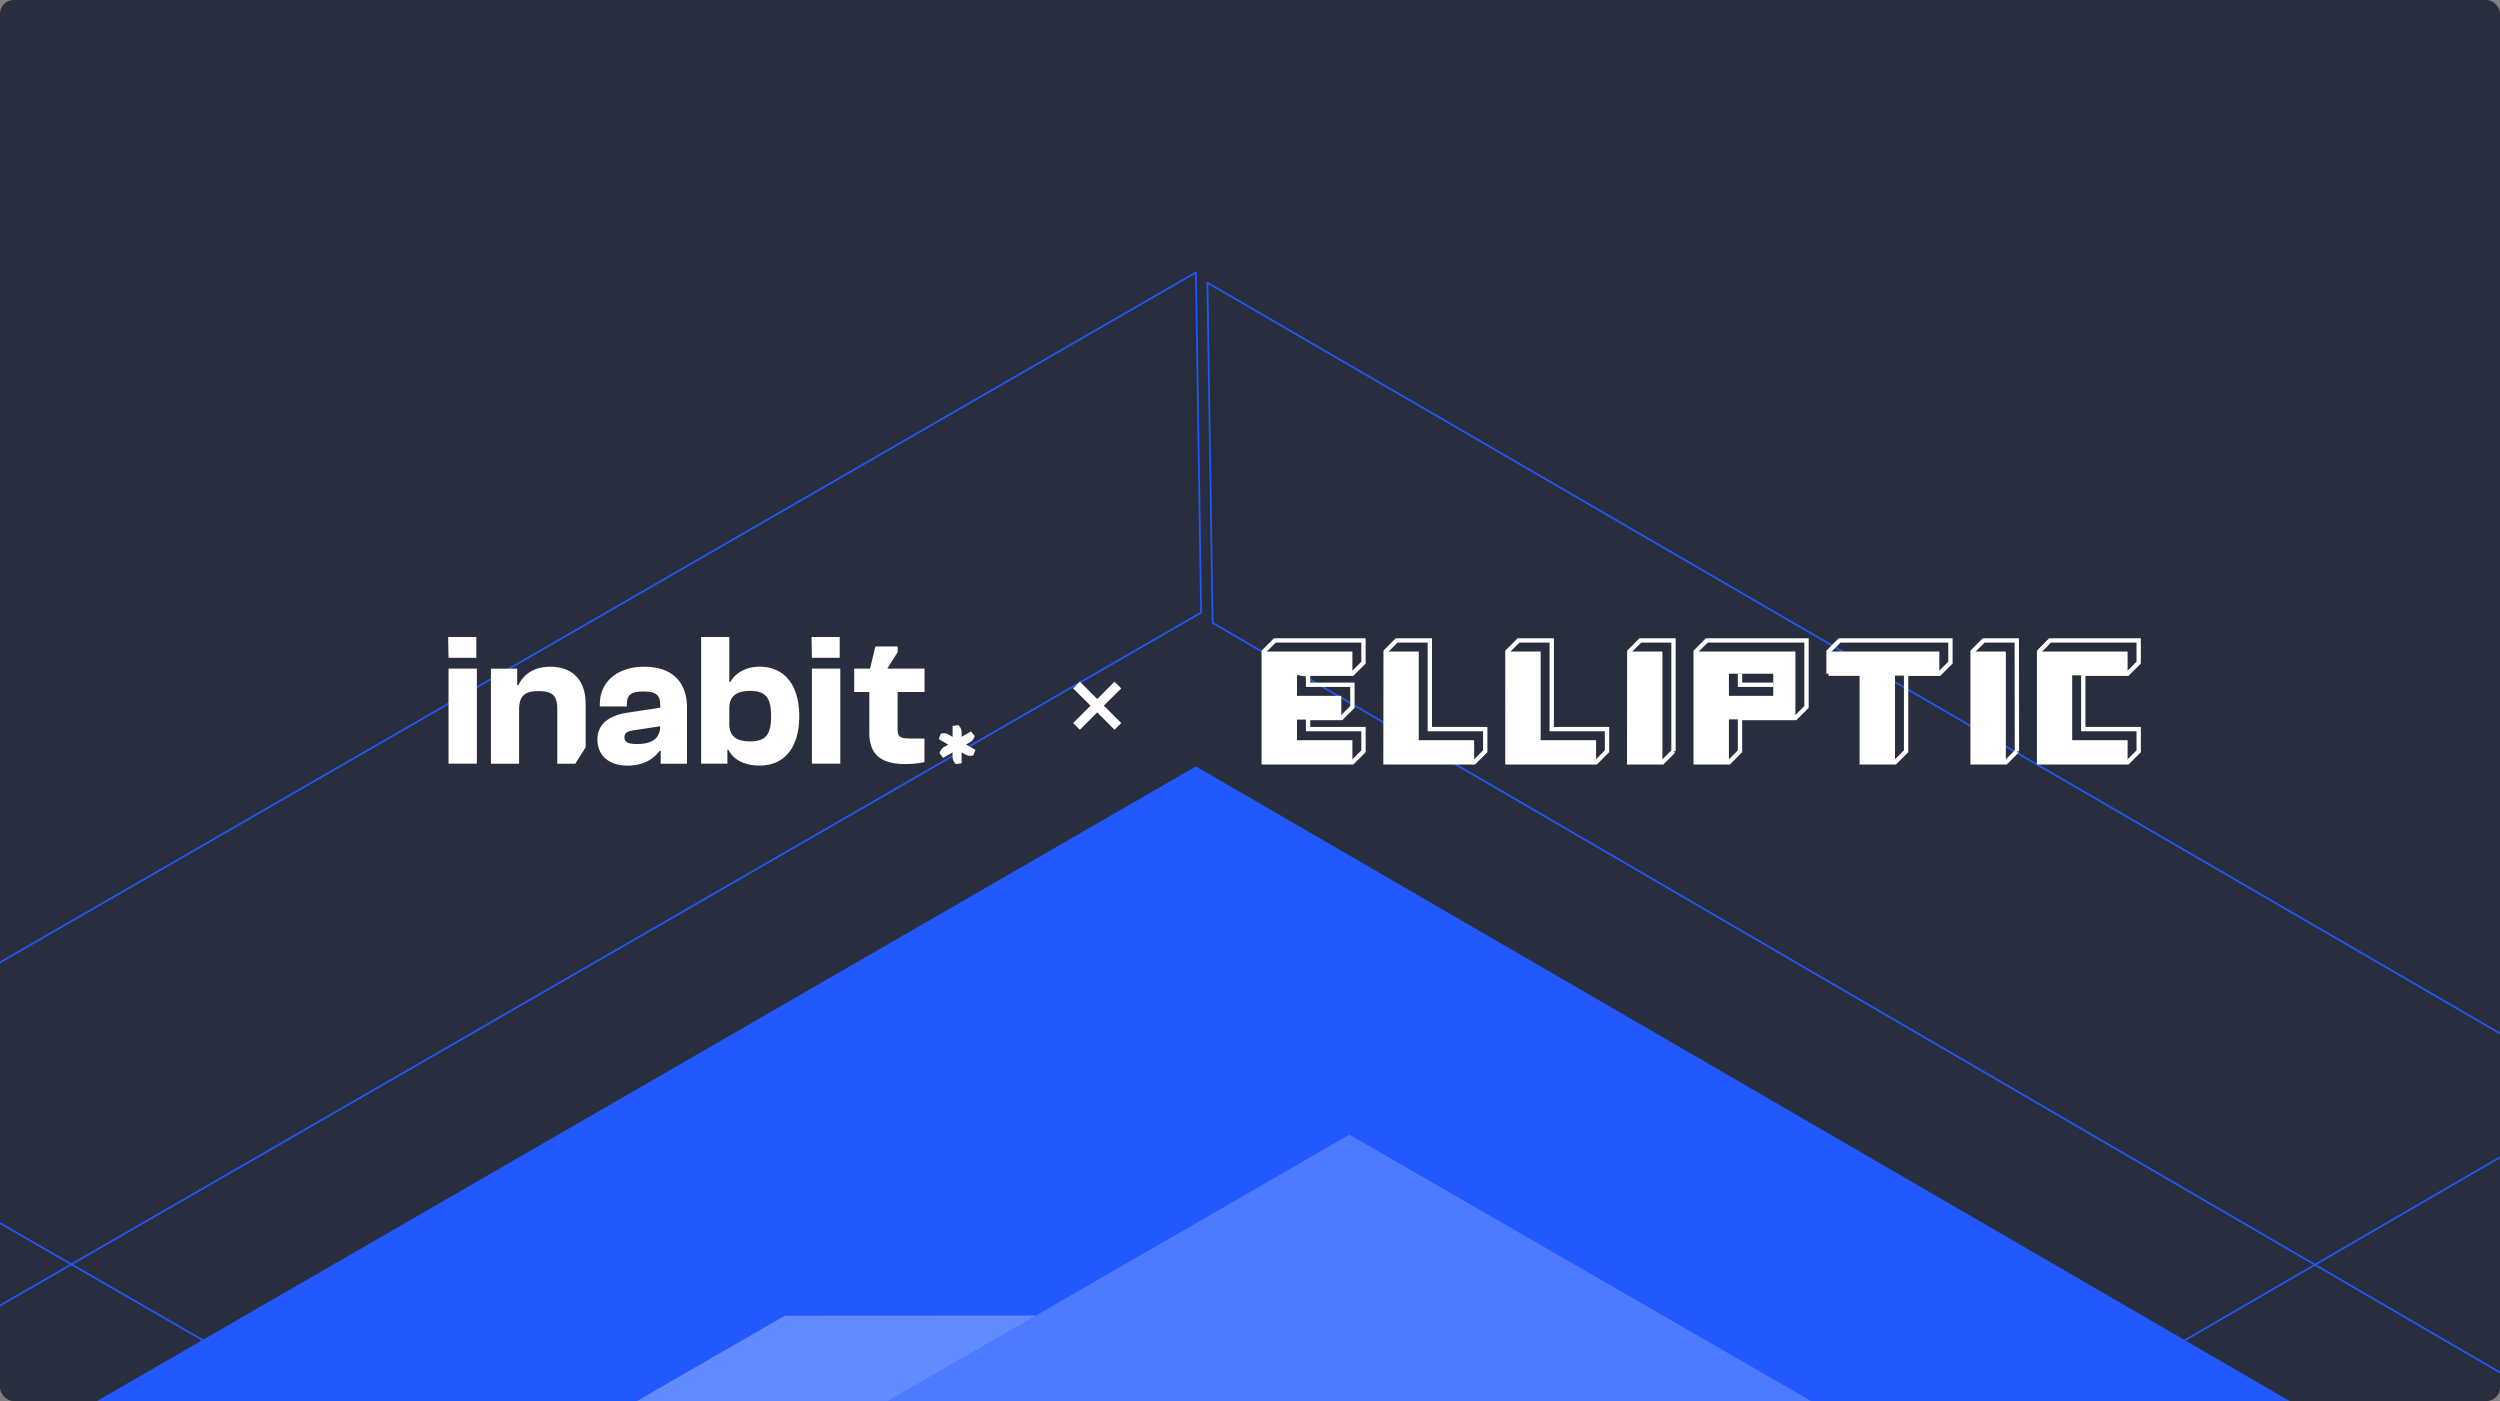
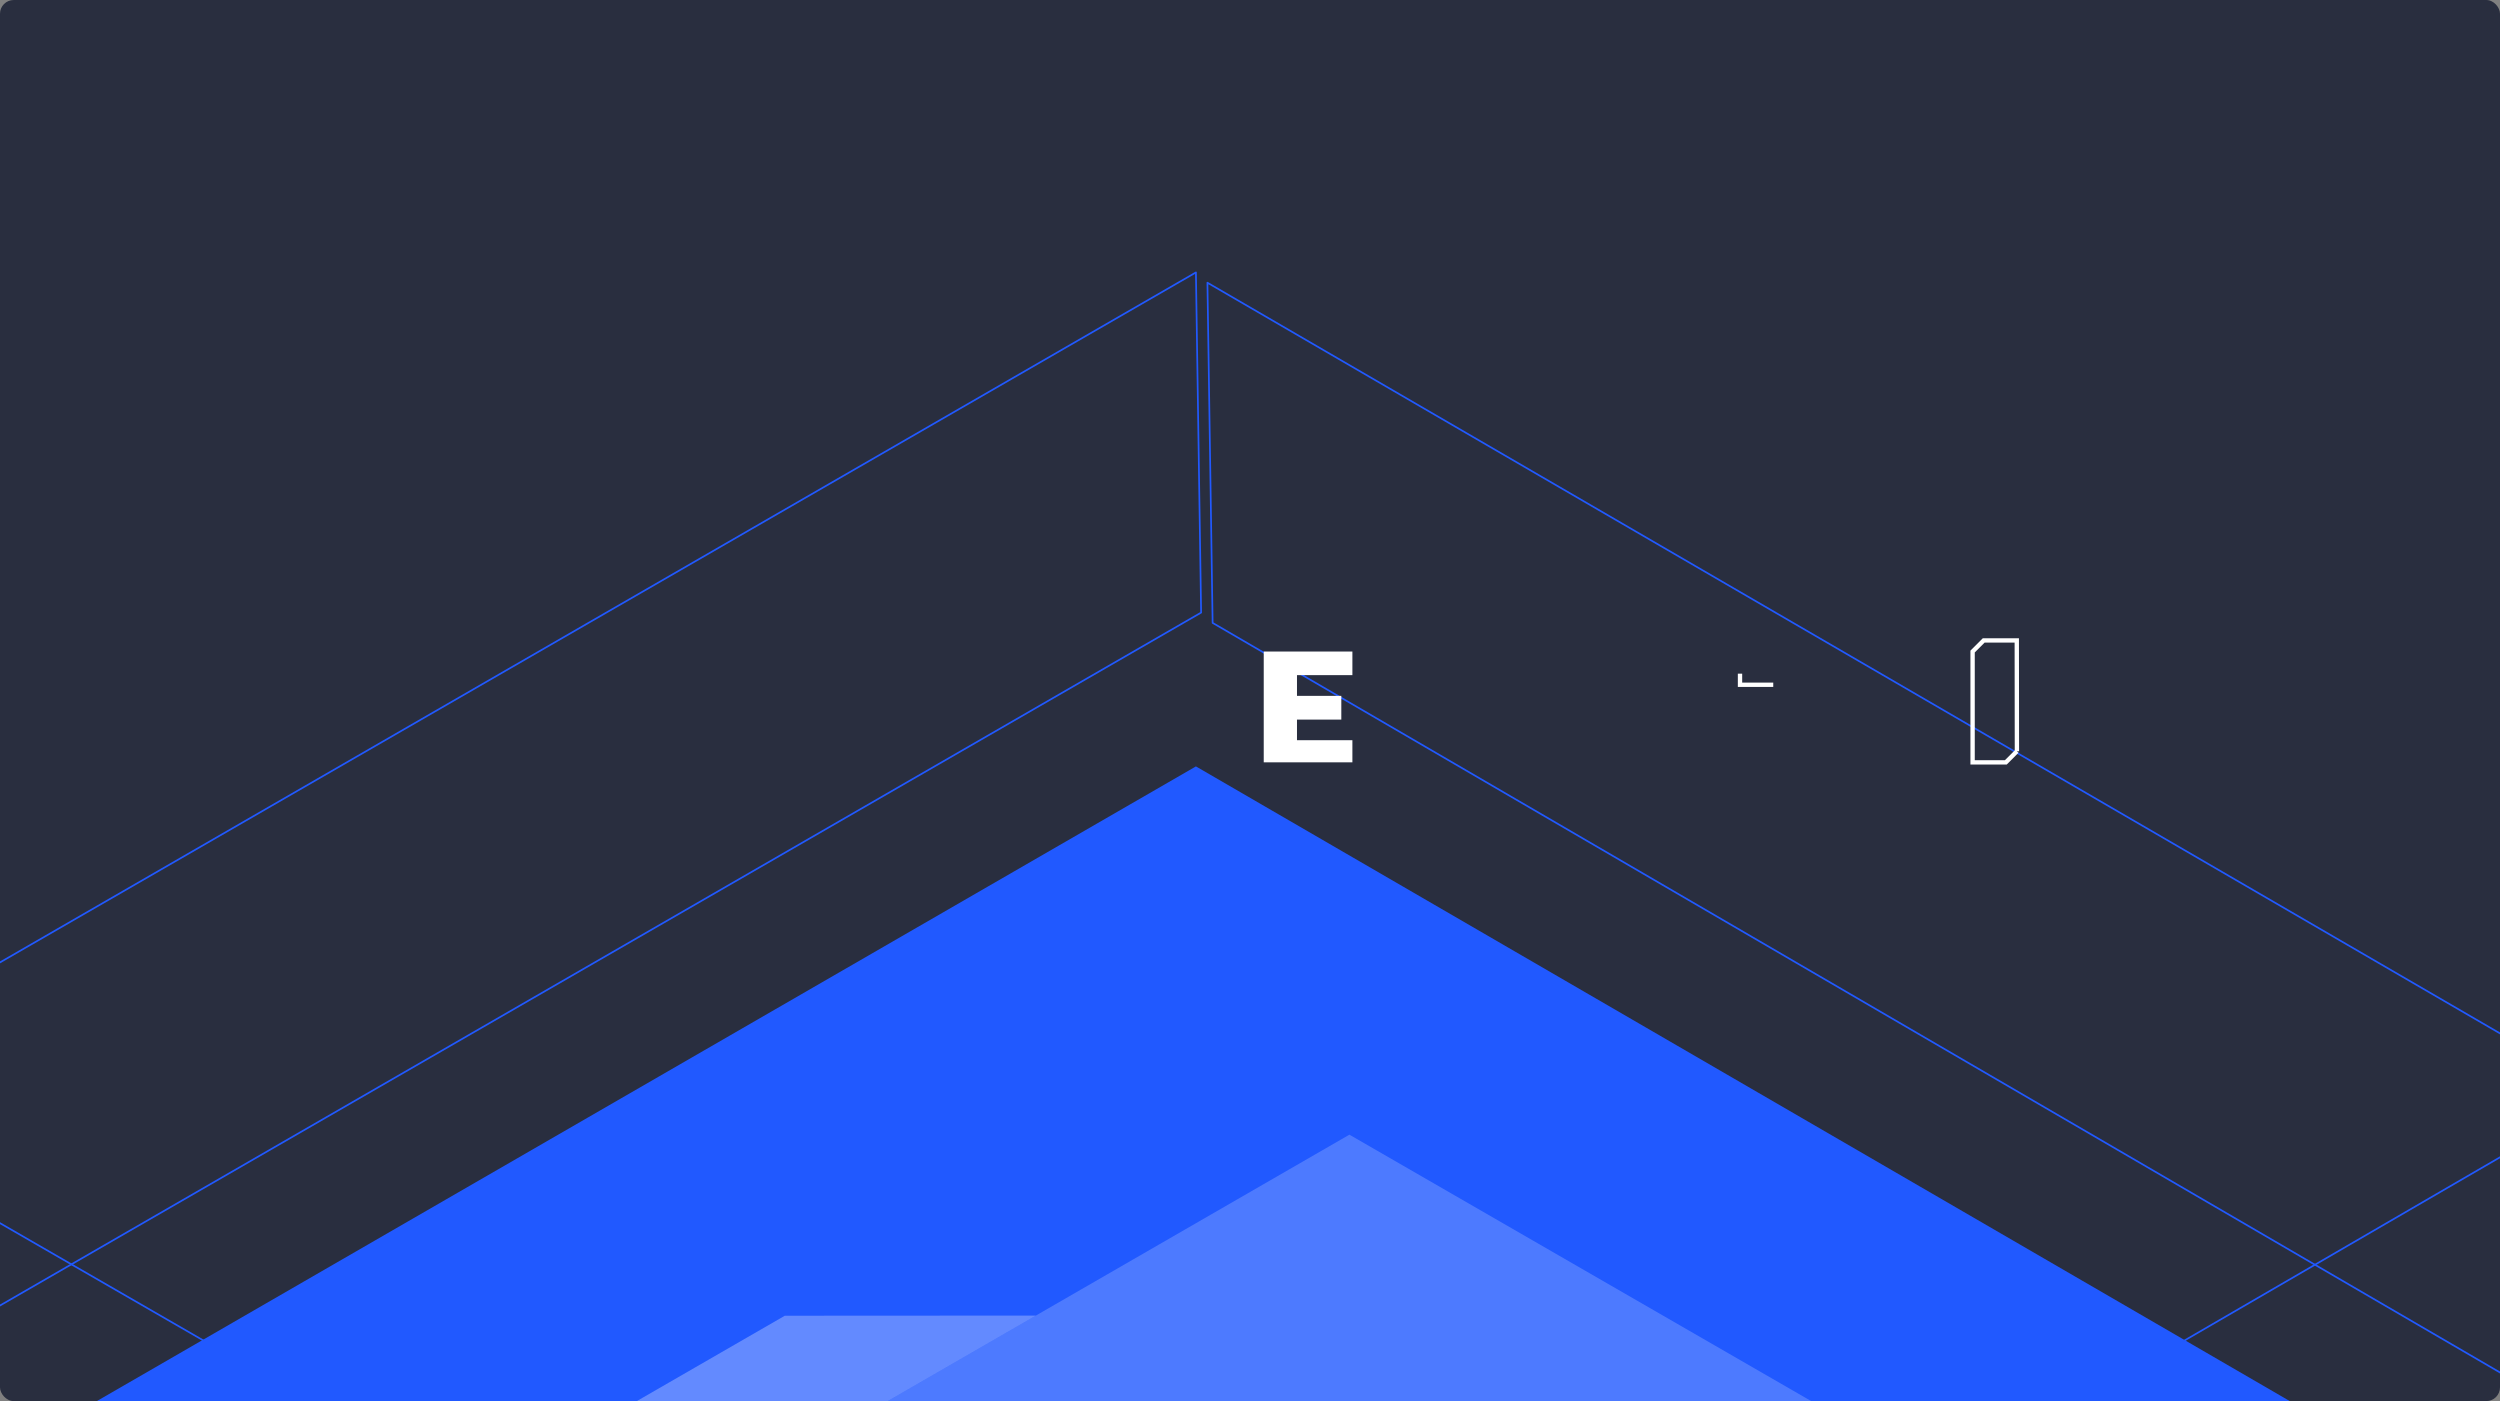
<svg xmlns="http://www.w3.org/2000/svg" width="1456" height="816" fill="none">
  <rect width="100%" height="100%" fill="#808080" stroke="none" />
  <g clip-path="url(#a)">
    <rect width="1456" height="816" fill="#292E3F" rx="8" />
    <path fill="#2159FF" d="M-131.242 924.349 696.506 446.35 1520.3 924.349 697.262 1402.26l-828.504-477.911Z" />
    <path fill="#fff" d="M1187.79 892.702 676.26 1187.78 274.441 955.915l511.452-295.077 401.897 231.864Z" opacity=".2" />
    <path fill="#fff" d="M603.254 766.192 274.44 955.914l-73.088-42.142 255.725-147.496 146.177-.084Z" opacity=".3" />
    <path stroke="#2159FF" stroke-linejoin="round" d="M1520.3 636.661v198.033L697.262 1312.69v-198.11L1520.3 636.661ZM697.262 1114.58v198.11l-828.504-477.996V636.661l828.504 477.919Z" />
    <path stroke="#2159FF" stroke-linejoin="round" d="m1527 840.681-.76-198.033-823.039-478 3.025 198.118L1527 840.681ZM699.528 356.778l-3.024-198.117L-132 636.66l3.108 198.033 828.42-477.915Z" />
-     <path fill="#fff" d="m628.93 425-3.93-3.93 10.105-10.105L625 400.93l3.93-3.93 10.105 10.105L649.07 397l3.93 3.93-10.105 10.035L653 421.07l-3.93 3.93-10.035-10.105L628.93 425Z" />
-     <path stroke="#fff" stroke-miterlimit="10" stroke-width="2.532" d="M832.732 373h-19.363l-6.37 6.455-.085 64.545h51.636l6.455-6.455v-12.909h-32.273V373Zm71.002 0h-19.363l-6.455 6.455V444h51.551l6.455-6.455v-12.909h-32.188V373Zm70.914 64.545L968.194 444H948.83l.085-64.545 6.37-6.455h19.363v64.545Zm71.002-19.363h-32.27v19.363l-6.46 6.455h-19.361v-64.545l6.454-6.455h58.087v38.727l-6.45 6.455Zm19.28-25.818v-12.909l6.45-6.455h64.55v12.909l-6.46 6.455h-19.36v45.181l-6.46 6.455h-19.36v-51.636h-19.36Zm148.37 0h25.82l6.45-6.455V373h-51.64l-6.37 6.455V444h51.56l6.45-6.455v-12.909h-32.27v-32.272Zm-451.482 0v6.454h25.818v12.909l-6.454 6.455h-19.364v6.454h32.273v12.909L787.636 444H736v-64.545l6.455-6.455h51.636v12.909l-6.455 6.455h-25.818Z" />
    <path fill="#fff" d="M736 379.453h51.636v13.758h-32.272v12.06h25.818v13.843h-25.818v11.975h32.272v12.909H736v-64.545Z" />
    <path stroke="#fff" stroke-miterlimit="10" stroke-width="2.532" d="M1174.65 437.545 1168.2 444h-19.36v-64.545l6.45-6.455h19.28l.08 64.545Zm-161.27-45.181v6.454h19.36" />
-     <path fill="#fff" d="M806.914 379.453h19.364v51.636h32.272v12.909h-51.636v-64.545Zm71.002 0h19.364v51.636h32.272v12.909h-51.636v-64.545Zm70.914 0h19.364v64.545H948.83v-64.545Zm200.01 0h19.36v64.545h-19.36v-64.545Zm-103.19 0h-58.091v64.46h19.361v-24.969h38.73v-39.491Zm-12.91 25.818h-25.82v-12.909h25.82v12.909Zm45.09-25.818h-12.9v12.909h19.36v51.636h19.36v-50.532h25.82v-14.013h-51.64Zm161.29 0h-51.56v64.545h51.56v-12.909h-32.28v-37.793h32.28v-13.843Zm-977.898 3.653L261 371h16.405v12.106h-16.183Zm0 61.663v-55.384h16.508v55.384h-16.508Zm86.712-14.093c0-8.591 6.168-13.872 17.616-15.638l18.94-2.858v-1.766c0-6.492-3.524-7.678-10.025-7.678-6.714 0-9.384 1.869-9.384 7.482v1.212h-15.74v-1.212c0-13.206 10.238-21.908 25.875-21.908 16.295 0 24.877 8.915 24.877 23.674v32.811h-15.305v-7.491h-.657c-2.977 4.078-8.591 8.591-18.828 8.591-9.777-.008-17.369-5.204-17.369-15.219Zm22.897 2.636c6.723 0 13.65-1.758 13.65-10.348l-15.859 2.422c-3.413.555-4.957 1.656-4.957 3.968.009 2.968 2.329 3.958 7.141 3.958h.025Zm37.513 11.457V371h16.405v26.097h.657c2.559-4.624 8.48-8.813 16.849-8.813 15.194 0 23.23 11.338 23.23 28.844s-8.036 28.741-23.128 28.741c-8.582 0-15.194-3.301-18.162-9.247h-.555v8.147h-15.296Zm28.622-12.993c9.469 0 12.114-4.624 12.114-14.648 0-10.024-2.559-14.75-12.114-14.75-7.815 0-12.217 2.755-12.217 10.237v8.924c-.025 7.481 4.377 10.237 12.191 10.237h.026Zm35.891-48.67L472.635 371h16.405v12.106h-16.183Zm0 61.663v-55.384h16.533v55.384h-16.533Zm65.577-41.734v-13.65h-21.652l6.023-9.58v-3.302h-12.993l-3.08 12.882h-9.248v13.65h8.805v23.563c0 13.104 6.935 18.393 21.327 18.393a57.77 57.77 0 0 0 10.784-1.109v-13.761h-6.825c-7.158 0-8.804-.546-8.804-5.391v-21.695h15.663Zm-197.359 32.153v-25.542c0-11.782-6.16-21.328-20.586-21.328-9.692 0-15.638 4.513-18.607 10.792h-.665v-9.692h-15.305v55.385h16.405v-31.378c0-8.369 3.413-10.903 11.347-10.903 8.369 0 10.894 2.756 10.894 10.459v31.822h10.494l6.023-9.581v-.034Zm218.978-8.198v2.15l5.434-3.165 2.159 2.627a5.97 5.97 0 0 1-3.174 3.95l-1.851 1.075 5.502 3.106-1.254 3.173a6.28 6.28 0 0 1-2.064.299 6.174 6.174 0 0 1-2.961-1.016l-1.791-1.015v6.33l-3.353.487a5.857 5.857 0 0 1-1.911-4.727v-2.056l-5.502 3.165-2.091-2.627a5.97 5.97 0 0 1 3.166-4.01l1.859-1.075-5.502-3.233 1.194-3.105a5.736 5.736 0 0 1 2.005-.299 6.275 6.275 0 0 1 3.02 1.075l1.851 1.075v-6.399l3.344-.477a5.72 5.72 0 0 1 1.92 4.692Z" />
  </g>
  <defs>
    <clipPath id="a">
      <rect width="1456" height="816" fill="#fff" rx="8" />
    </clipPath>
  </defs>
</svg>